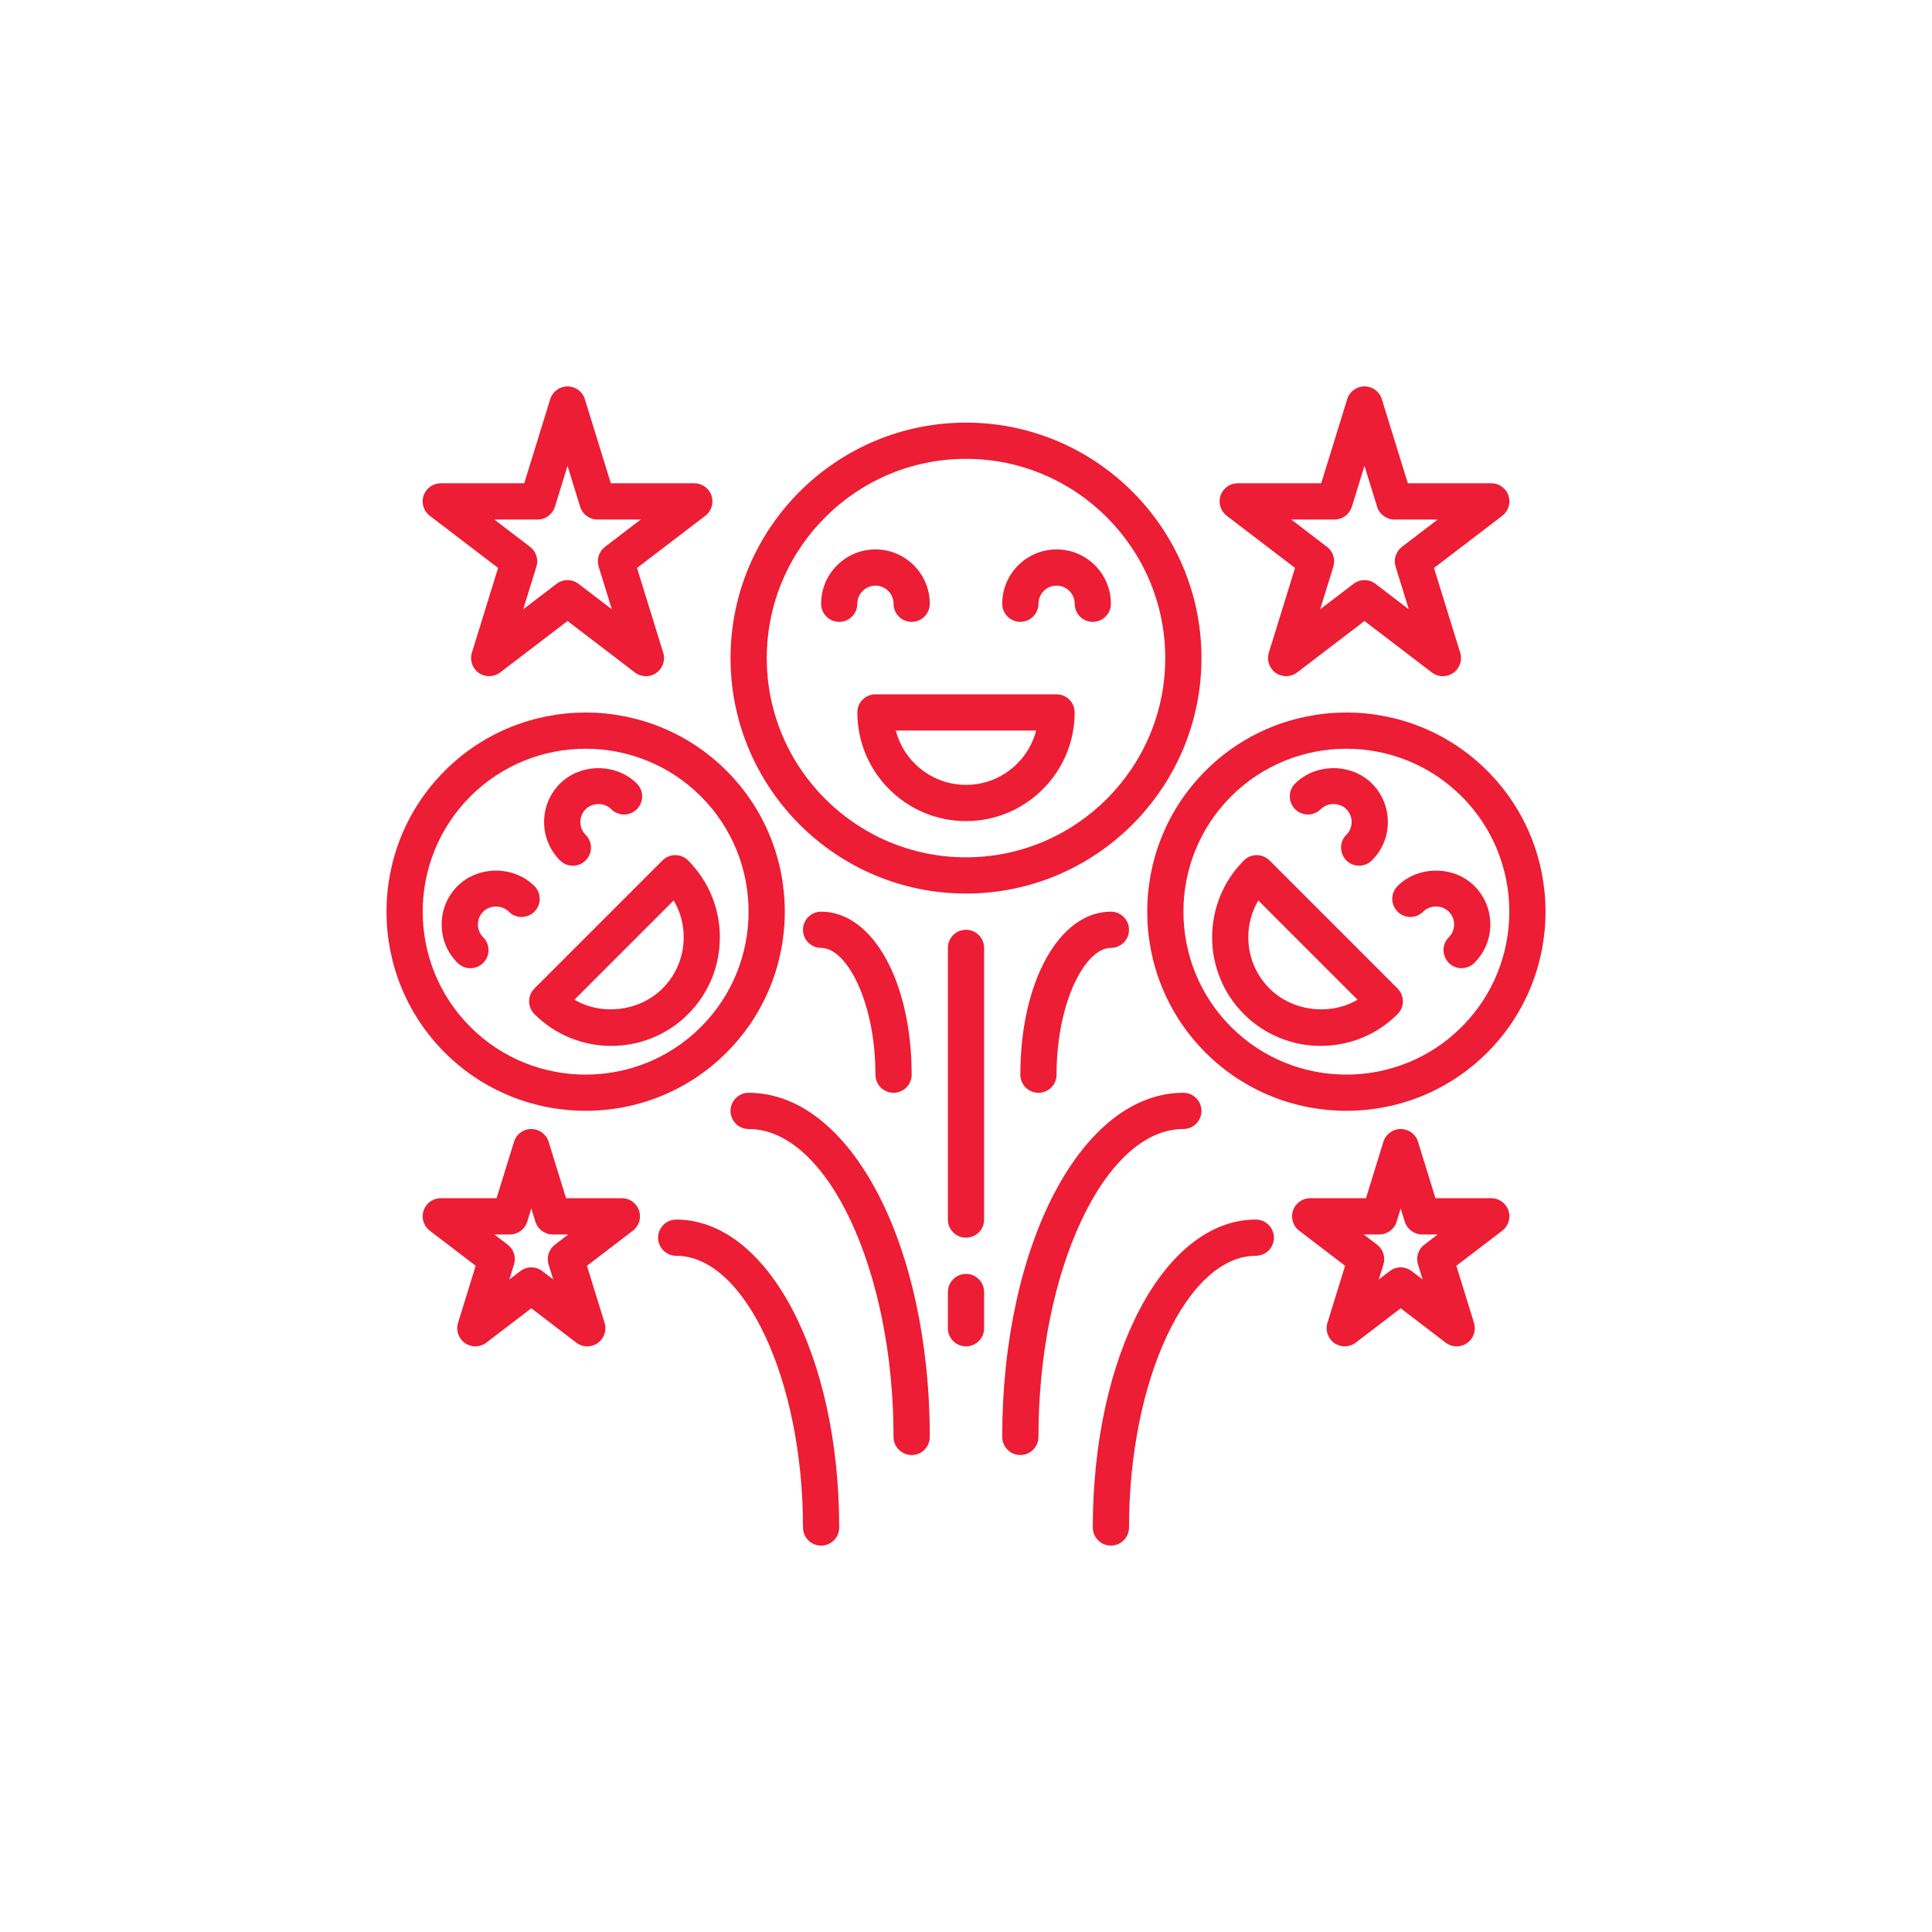
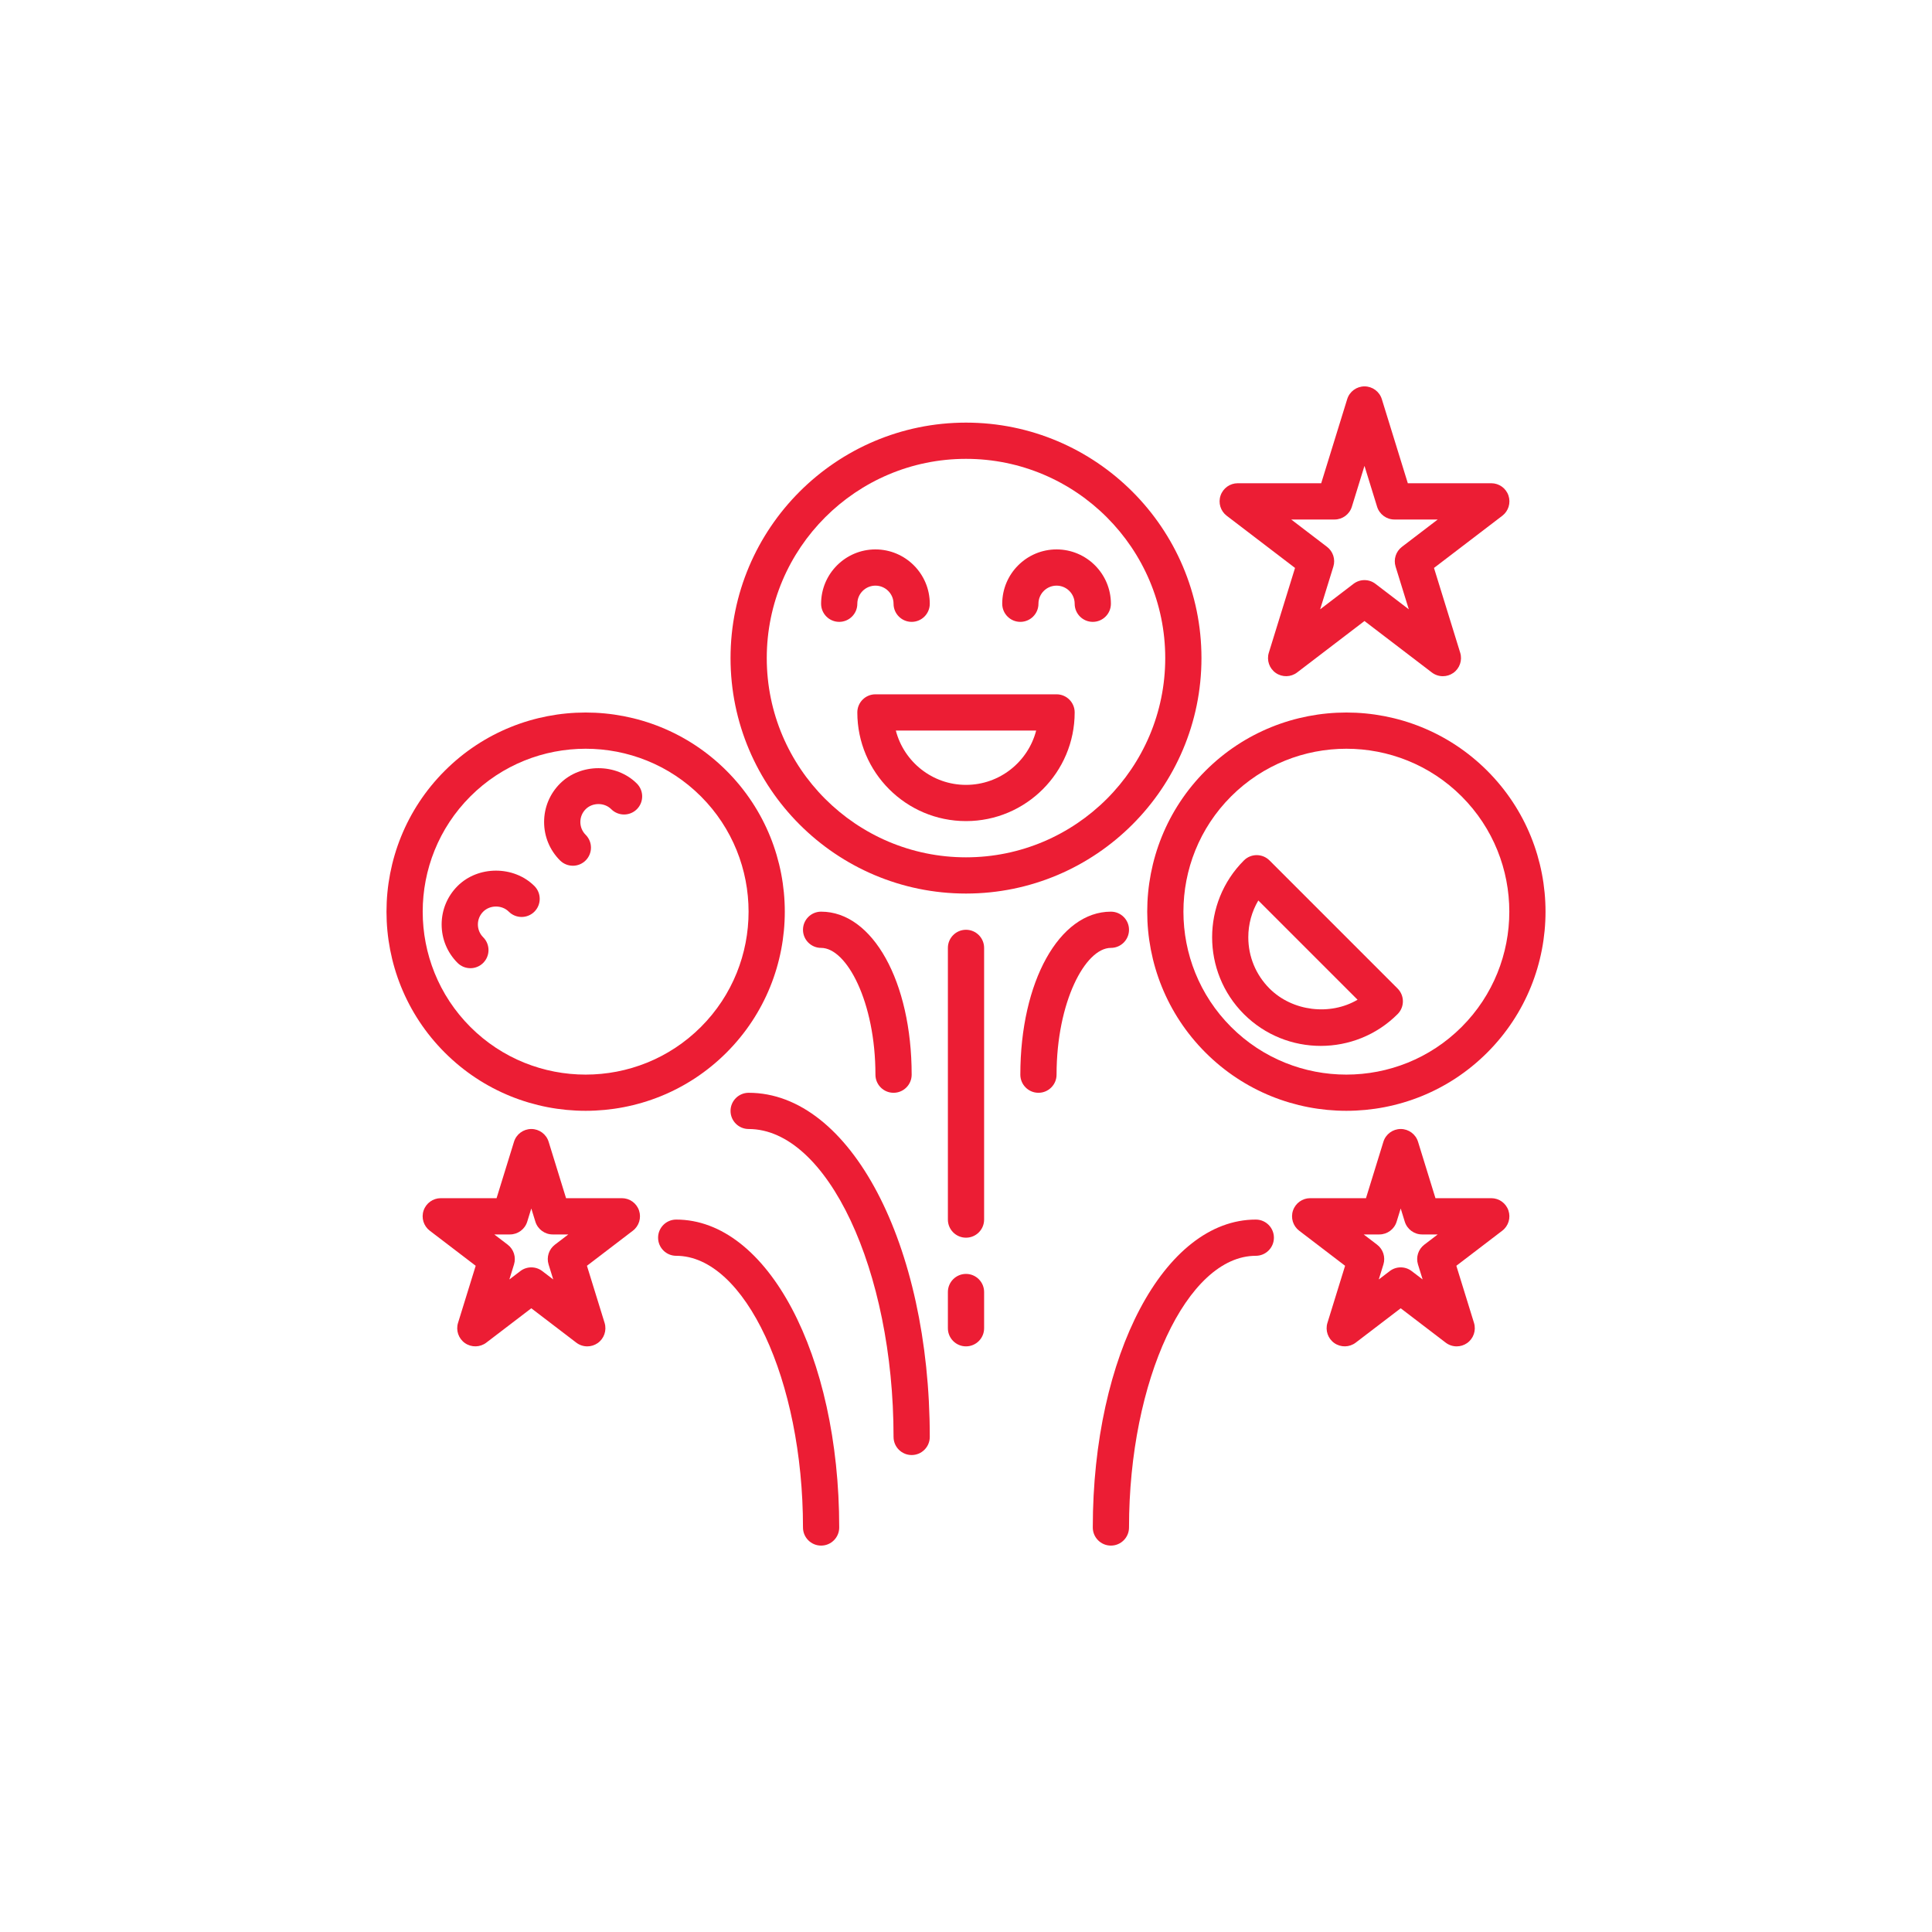
<svg xmlns="http://www.w3.org/2000/svg" id="Layer_2" viewBox="0 0 64 64" data-name="Layer 2" width="300" height="300">
  <g width="100%" height="100%" transform="matrix(0.6,0,0,0.6,12.8,12.8)">
    <g>
      <path d="m24 64c-.552 0-1-.448-1-1 0-8.131-3.206-15-7-15-.552 0-1-.448-1-1s.448-1 1-1c5.047 0 9 7.467 9 17 0 .552-.448 1-1 1z" fill="#ec1d34" fill-opacity="1" data-original-color="#000000ff" stroke="none" stroke-opacity="1" />
      <path d="m29 59c-.552 0-1-.448-1-1 0-9.215-3.664-17-8-17-.552 0-1-.448-1-1s.448-1 1-1c5.607 0 10 8.346 10 19 0 .552-.448 1-1 1z" fill="#ec1d34" fill-opacity="1" data-original-color="#000000ff" stroke="none" stroke-opacity="1" />
      <path d="m28 39c-.552 0-1-.448-1-1 0-4.006-1.584-7-3-7-.552 0-1-.448-1-1s.448-1 1-1c2.851 0 5 3.869 5 9 0 .552-.448 1-1 1z" fill="#ec1d34" fill-opacity="1" data-original-color="#000000ff" stroke="none" stroke-opacity="1" />
      <path d="m32 47c-.552 0-1-.448-1-1v-15c0-.552.448-1 1-1s1 .448 1 1v15c0 .552-.448 1-1 1z" fill="#ec1d34" fill-opacity="1" data-original-color="#000000ff" stroke="none" stroke-opacity="1" />
      <path d="m32 53c-.552 0-1-.448-1-1v-2c0-.552.448-1 1-1s1 .448 1 1v2c0 .552-.448 1-1 1z" fill="#ec1d34" fill-opacity="1" data-original-color="#000000ff" stroke="none" stroke-opacity="1" />
-       <path d="m14.326 16c-.214 0-.428-.069-.607-.206l-3.719-2.841-3.719 2.841c-.345.264-.823.274-1.179.026-.356-.249-.512-.7-.383-1.116l1.447-4.681-3.772-2.881c-.341-.26-.478-.708-.34-1.115s.519-.68.947-.68h4.609l1.434-4.642c.129-.419.517-.705.956-.705s.826.286.956.705l1.435 4.643h4.61c.429 0 .81.273.947.68s0 .854-.34 1.115l-3.772 2.881 1.447 4.681c.128.416-.027.867-.383 1.116-.172.12-.373.18-.572.18zm-4.326-5.305c.214 0 .428.068.607.206l1.84 1.406-.729-2.358c-.124-.4.016-.835.349-1.09l1.977-1.51h-2.391c-.438 0-.826-.286-.956-.705l-.697-2.256-.697 2.256c-.129.419-.517.705-.956.705h-2.391l1.977 1.51c.333.254.472.689.349 1.09l-.729 2.358 1.84-1.406c.179-.137.393-.206.607-.206z" fill="#ec1d34" fill-opacity="1" data-original-color="#000000ff" stroke="none" stroke-opacity="1" />
      <path d="m11.09 53c-.214 0-.428-.069-.607-.206l-2.483-1.897-2.483 1.897c-.345.264-.823.274-1.179.026-.356-.249-.512-.7-.383-1.116l.975-3.153-2.536-1.937c-.341-.26-.478-.709-.34-1.115s.519-.68.947-.68h3.082l.962-3.115c.129-.419.517-.705.956-.705s.826.286.956.705l.962 3.115h3.082c.429 0 .81.273.947.68s0 .855-.34 1.115l-2.536 1.937.975 3.153c.128.416-.027.867-.383 1.116-.172.12-.373.18-.572.18zm-3.09-4.361c.214 0 .428.068.607.206l.604.461-.257-.83c-.124-.4.016-.836.349-1.09l.741-.565h-.863c-.438 0-.826-.286-.956-.705l-.225-.728-.225.728c-.129.419-.517.705-.956.705h-.863l.741.565c.333.254.472.69.349 1.09l-.257.83.604-.461c.179-.137.393-.206.607-.206z" fill="#ec1d34" fill-opacity="1" data-original-color="#000000ff" stroke="none" stroke-opacity="1" />
      <g>
        <path d="m32 24c-3.309 0-6-2.691-6-6 0-.552.448-1 1-1h10c.552 0 1 .448 1 1 0 3.309-2.691 6-6 6zm-3.874-5c.445 1.723 2.013 3 3.874 3s3.428-1.277 3.874-3h-7.747z" fill="#ec1d34" fill-opacity="1" data-original-color="#000000ff" stroke="none" stroke-opacity="1" />
        <path d="m29 13c-.552 0-1-.448-1-1s-.449-1-1-1-1 .449-1 1-.448 1-1 1-1-.448-1-1c0-1.654 1.346-3 3-3s3 1.346 3 3c0 .552-.448 1-1 1z" fill="#ec1d34" fill-opacity="1" data-original-color="#000000ff" stroke="none" stroke-opacity="1" />
        <path d="m39 13c-.552 0-1-.448-1-1s-.449-1-1-1-1 .449-1 1-.448 1-1 1-1-.448-1-1c0-1.654 1.346-3 3-3s3 1.346 3 3c0 .552-.448 1-1 1z" fill="#ec1d34" fill-opacity="1" data-original-color="#000000ff" stroke="none" stroke-opacity="1" />
        <path d="m32 28c-7.168 0-13-5.832-13-13s5.832-13 13-13 13 5.832 13 13-5.832 13-13 13zm0-24c-6.065 0-11 4.935-11 11s4.935 11 11 11 11-4.935 11-11-4.935-11-11-11z" fill="#ec1d34" fill-opacity="1" data-original-color="#000000ff" stroke="none" stroke-opacity="1" />
      </g>
      <g>
-         <path d="m12.414 36.411c-1.536 0-3.073-.584-4.242-1.754-.391-.391-.391-1.023 0-1.414l7.071-7.071c.391-.391 1.023-.391 1.414 0 2.339 2.339 2.339 6.146 0 8.485-1.169 1.17-2.706 1.754-4.243 1.754zm-2.032-2.55c1.504.89 3.591.65 4.861-.619.755-.755 1.171-1.76 1.171-2.829 0-.726-.192-1.423-.553-2.032l-5.479 5.479z" fill="#ec1d34" fill-opacity="1" data-original-color="#000000ff" stroke="none" stroke-opacity="1" />
        <path d="m4.636 32.121c-.256 0-.512-.098-.707-.292-.567-.567-.879-1.32-.879-2.122s.312-1.555.879-2.122c1.133-1.133 3.109-1.133 4.243 0 .39.391.39 1.024 0 1.415-.391.39-1.024.39-1.415 0-.377-.378-1.036-.378-1.413 0-.189.189-.293.44-.293.707s.104.518.293.707c.391.391.391 1.024 0 1.415-.195.195-.452.293-.708.293z" fill="#ec1d34" fill-opacity="1" data-original-color="#000000ff" stroke="none" stroke-opacity="1" />
        <path d="m10.293 26.464c-.256 0-.512-.098-.707-.292-.567-.567-.879-1.32-.879-2.122s.312-1.555.879-2.122c1.133-1.133 3.109-1.133 4.243 0 .39.391.39 1.024 0 1.415-.391.39-1.024.39-1.415 0-.377-.378-1.036-.378-1.413 0-.189.189-.293.44-.293.707s.104.518.293.707c.391.391.391 1.024 0 1.415-.195.195-.452.293-.708.293z" fill="#ec1d34" fill-opacity="1" data-original-color="#000000ff" stroke="none" stroke-opacity="1" />
        <path d="m11 39.995c-2.817 0-5.634-1.072-7.778-3.216-4.289-4.289-4.289-11.268 0-15.557s11.268-4.289 15.557 0 4.289 11.268 0 15.557c-2.145 2.145-4.961 3.216-7.778 3.216zm0-19.99c-2.305 0-4.609.877-6.364 2.631-3.509 3.509-3.509 9.219 0 12.729 3.509 3.508 9.219 3.508 12.729 0 3.508-3.509 3.508-9.219 0-12.729-1.755-1.754-4.06-2.631-6.364-2.631z" fill="#ec1d34" fill-opacity="1" data-original-color="#000000ff" stroke="none" stroke-opacity="1" />
      </g>
      <path d="m40 64c-.552 0-1-.448-1-1 0-9.533 3.953-17 9-17 .552 0 1 .448 1 1s-.448 1-1 1c-3.794 0-7 6.869-7 15 0 .552-.448 1-1 1z" fill="#ec1d34" fill-opacity="1" data-original-color="#000000ff" stroke="none" stroke-opacity="1" />
-       <path d="m35 59c-.552 0-1-.448-1-1 0-10.654 4.393-19 10-19 .552 0 1 .448 1 1s-.448 1-1 1c-4.336 0-8 7.785-8 17 0 .552-.448 1-1 1z" fill="#ec1d34" fill-opacity="1" data-original-color="#000000ff" stroke="none" stroke-opacity="1" />
      <path d="m36 39c-.552 0-1-.448-1-1 0-5.131 2.149-9 5-9 .552 0 1 .448 1 1s-.448 1-1 1c-1.416 0-3 2.994-3 7 0 .552-.448 1-1 1z" fill="#ec1d34" fill-opacity="1" data-original-color="#000000ff" stroke="none" stroke-opacity="1" />
      <path d="m58.326 16c-.214 0-.428-.069-.607-.206l-3.719-2.841-3.719 2.841c-.345.264-.823.274-1.179.026-.356-.249-.512-.7-.383-1.116l1.447-4.681-3.772-2.881c-.341-.26-.478-.708-.34-1.115s.519-.68.947-.68h4.61l1.435-4.643c.129-.419.517-.705.956-.705s.826.286.956.705l1.435 4.643h4.61c.429 0 .81.273.947.68s0 .854-.34 1.115l-3.772 2.881 1.447 4.681c.128.416-.027.867-.383 1.116-.172.12-.373.18-.572.18zm-4.326-5.305c.214 0 .428.068.607.206l1.84 1.406-.729-2.358c-.124-.4.016-.835.349-1.09l1.977-1.51h-2.391c-.438 0-.826-.286-.956-.705l-.697-2.256-.697 2.256c-.129.419-.517.705-.956.705h-2.391l1.977 1.51c.333.254.472.689.349 1.09l-.729 2.358 1.84-1.406c.179-.137.393-.206.607-.206z" fill="#ec1d34" fill-opacity="1" data-original-color="#000000ff" stroke="none" stroke-opacity="1" />
      <path d="m59.09 53c-.214 0-.428-.069-.607-.206l-2.483-1.897-2.483 1.897c-.346.264-.822.274-1.179.026-.356-.249-.512-.7-.383-1.116l.975-3.153-2.536-1.937c-.341-.26-.478-.709-.34-1.115s.519-.68.947-.68h3.082l.962-3.115c.129-.419.517-.705.956-.705s.826.286.956.705l.962 3.115h3.082c.429 0 .81.273.947.68s0 .855-.34 1.115l-2.536 1.937.975 3.153c.128.416-.027.867-.383 1.116-.172.12-.373.18-.572.18zm-3.09-4.361c.214 0 .428.068.607.206l.604.461-.257-.83c-.124-.4.016-.836.349-1.09l.741-.565h-.863c-.438 0-.826-.286-.956-.705l-.225-.728-.225.728c-.129.419-.517.705-.956.705h-.863l.741.565c.333.254.472.69.349 1.09l-.257.83.604-.461c.179-.137.393-.206.607-.206z" fill="#ec1d34" fill-opacity="1" data-original-color="#000000ff" stroke="none" stroke-opacity="1" />
      <g>
        <path d="m51.586 36.411c-1.537 0-3.073-.584-4.243-1.754-2.339-2.339-2.339-6.146 0-8.485.391-.391 1.023-.391 1.414 0l7.071 7.071c.391.391.391 1.023 0 1.414-1.169 1.17-2.706 1.754-4.242 1.754zm-3.447-8.029c-.36.609-.553 1.306-.553 2.032 0 1.068.416 2.073 1.171 2.829 1.269 1.269 3.355 1.508 4.861.619l-5.479-5.479z" fill="#ec1d34" fill-opacity="1" data-original-color="#000000ff" stroke="none" stroke-opacity="1" />
-         <path d="m59.364 32.121c-.256 0-.512-.098-.708-.293-.39-.391-.39-1.024 0-1.415.189-.188.293-.439.293-.707s-.104-.518-.293-.707c-.378-.379-1.037-.378-1.414 0-.391.391-1.024.39-1.415 0-.391-.391-.391-1.024 0-1.415 1.134-1.134 3.109-1.134 4.243 0 .566.566.878 1.32.878 2.121s-.312 1.555-.879 2.122c-.195.195-.451.292-.707.292z" fill="#ec1d34" fill-opacity="1" data-original-color="#000000ff" stroke="none" stroke-opacity="1" />
-         <path d="m53.707 26.464c-.256 0-.512-.098-.708-.293-.39-.391-.39-1.024 0-1.415.189-.188.293-.439.293-.707s-.104-.518-.293-.707c-.378-.379-1.037-.378-1.414 0-.391.391-1.024.39-1.415 0-.391-.391-.391-1.024 0-1.415 1.134-1.134 3.109-1.134 4.243 0 .566.566.878 1.32.878 2.121s-.312 1.555-.879 2.122c-.195.195-.451.292-.707.292z" fill="#ec1d34" fill-opacity="1" data-original-color="#000000ff" stroke="none" stroke-opacity="1" />
        <path d="m53 39.995c-2.817 0-5.634-1.072-7.778-3.216-4.289-4.289-4.289-11.268 0-15.557s11.268-4.289 15.557 0 4.289 11.268 0 15.557c-2.145 2.145-4.961 3.216-7.778 3.216zm-6.364-17.359c-3.509 3.509-3.509 9.219 0 12.729 3.508 3.508 9.218 3.508 12.729 0 3.509-3.509 3.509-9.219 0-12.729-3.509-3.508-9.219-3.508-12.729 0z" fill="#ec1d34" fill-opacity="1" data-original-color="#000000ff" stroke="none" stroke-opacity="1" />
      </g>
    </g>
  </g>
</svg>